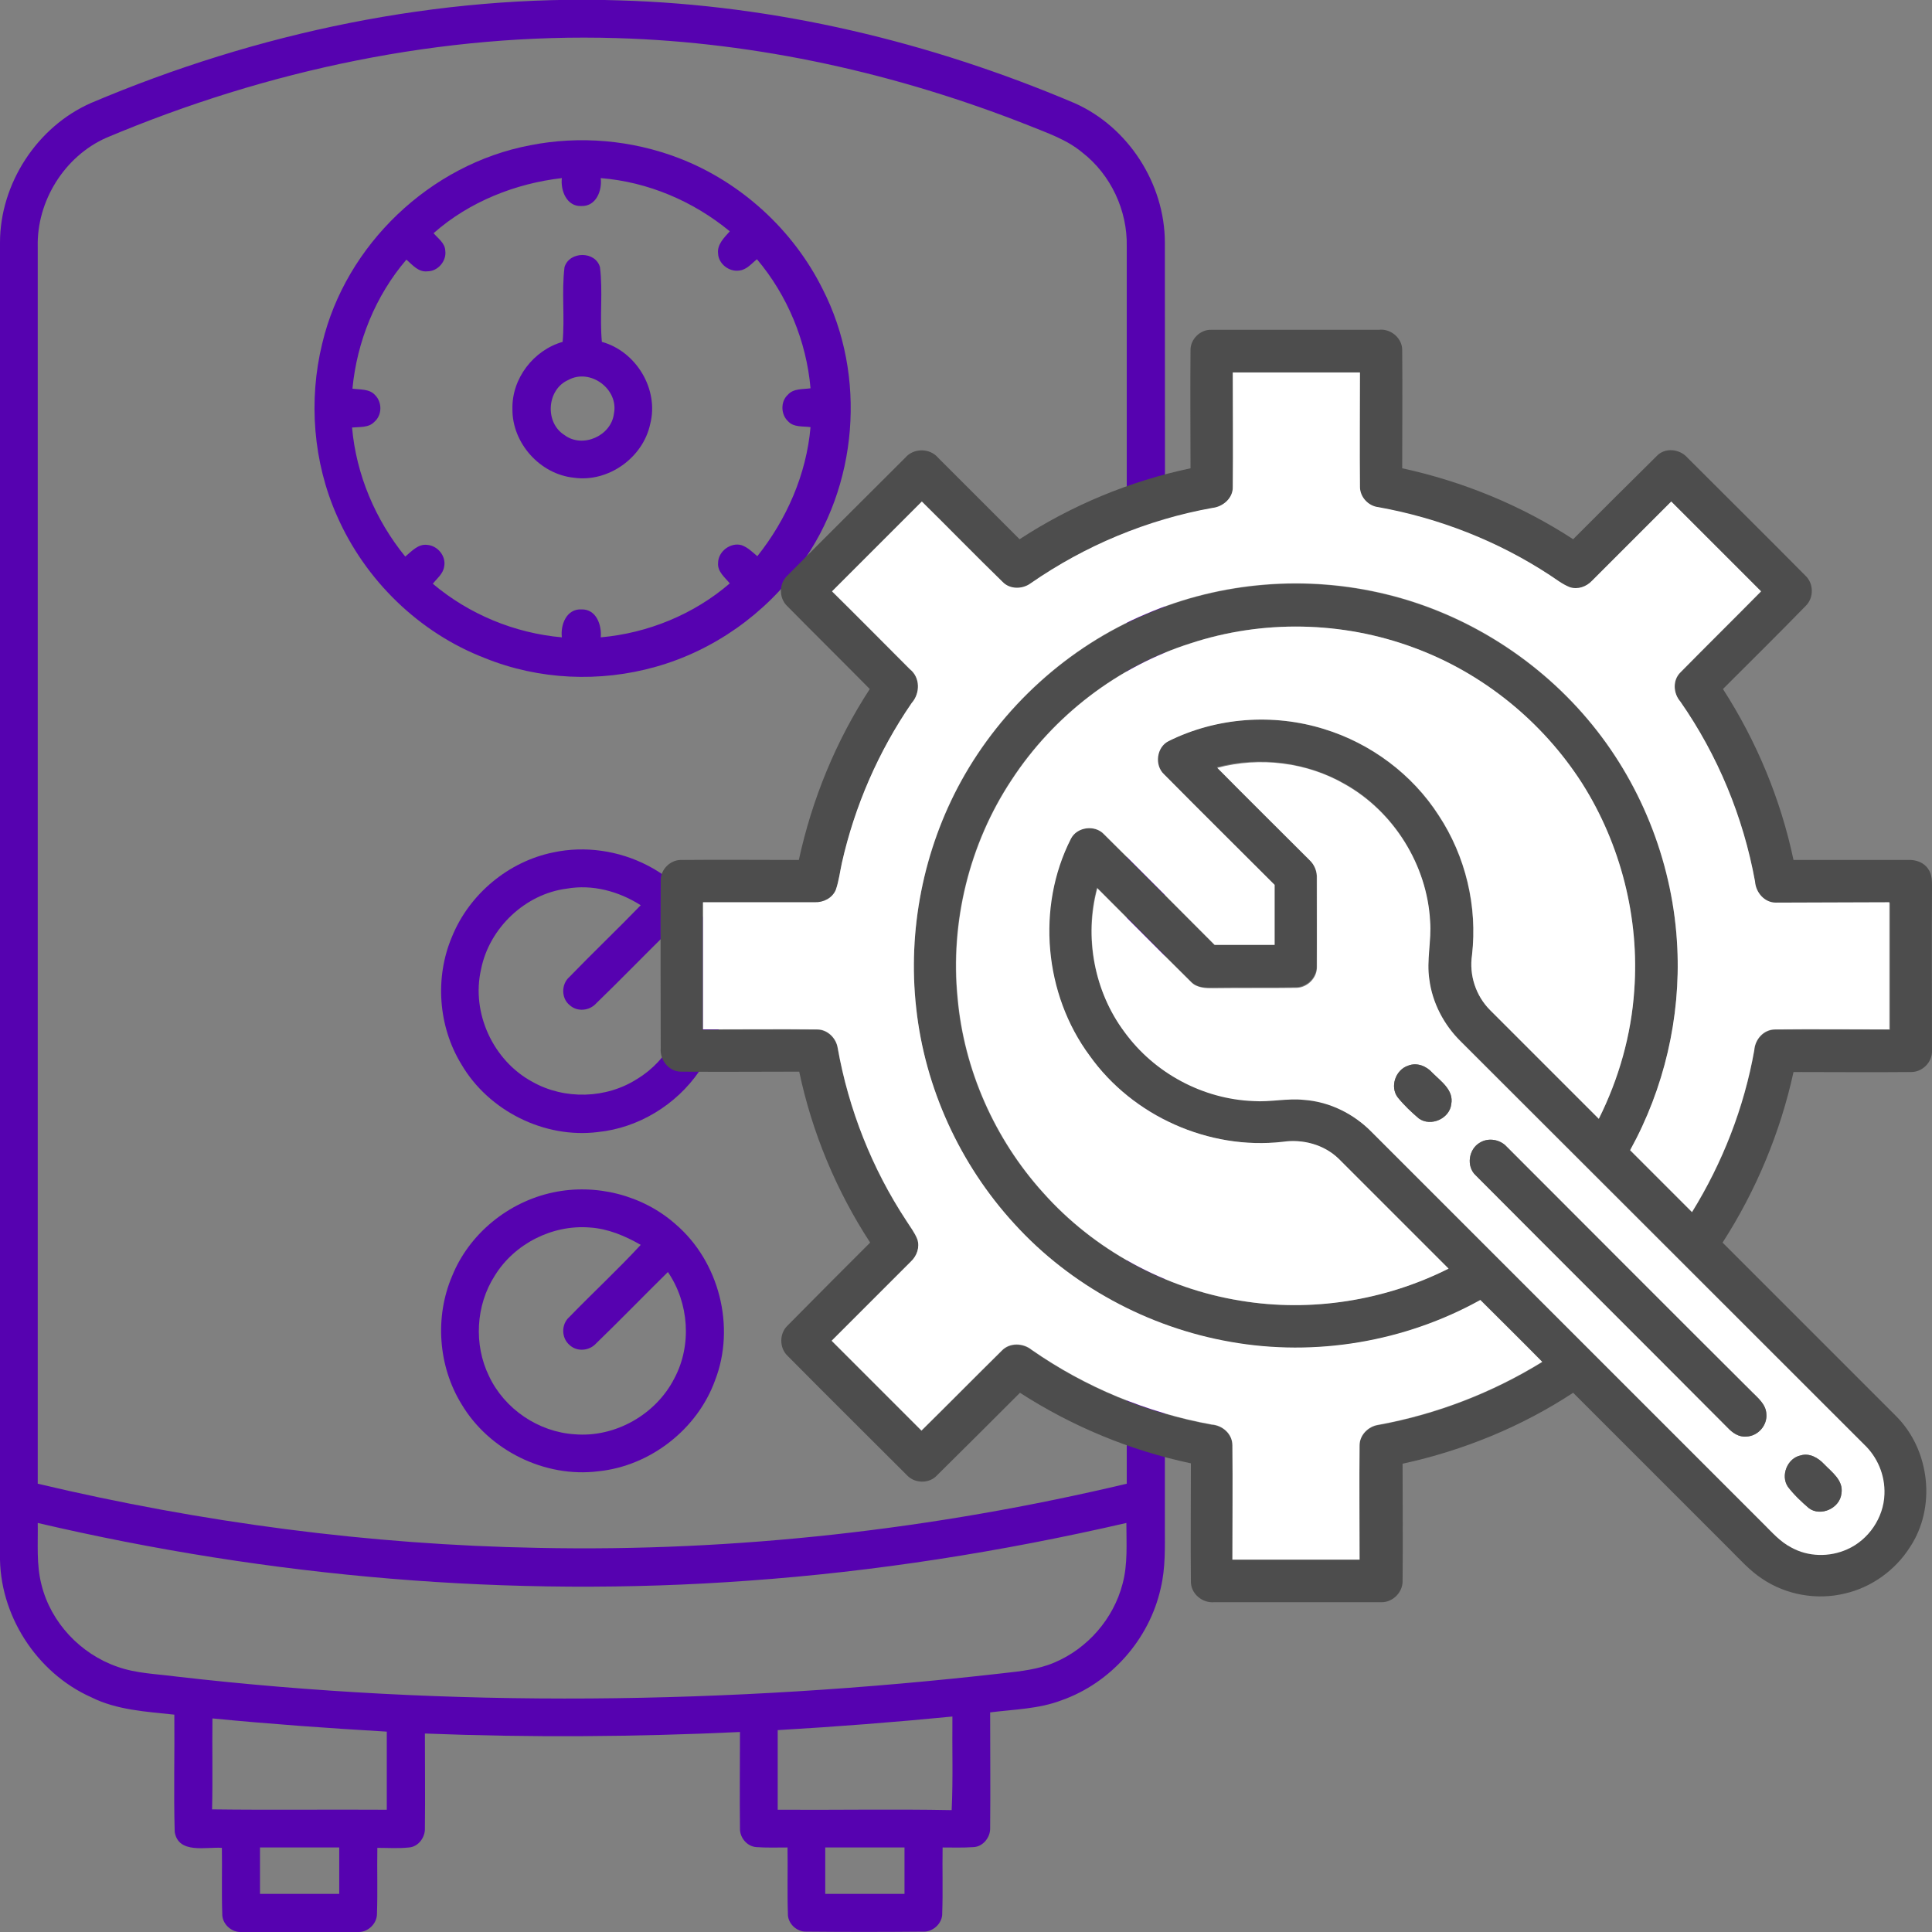
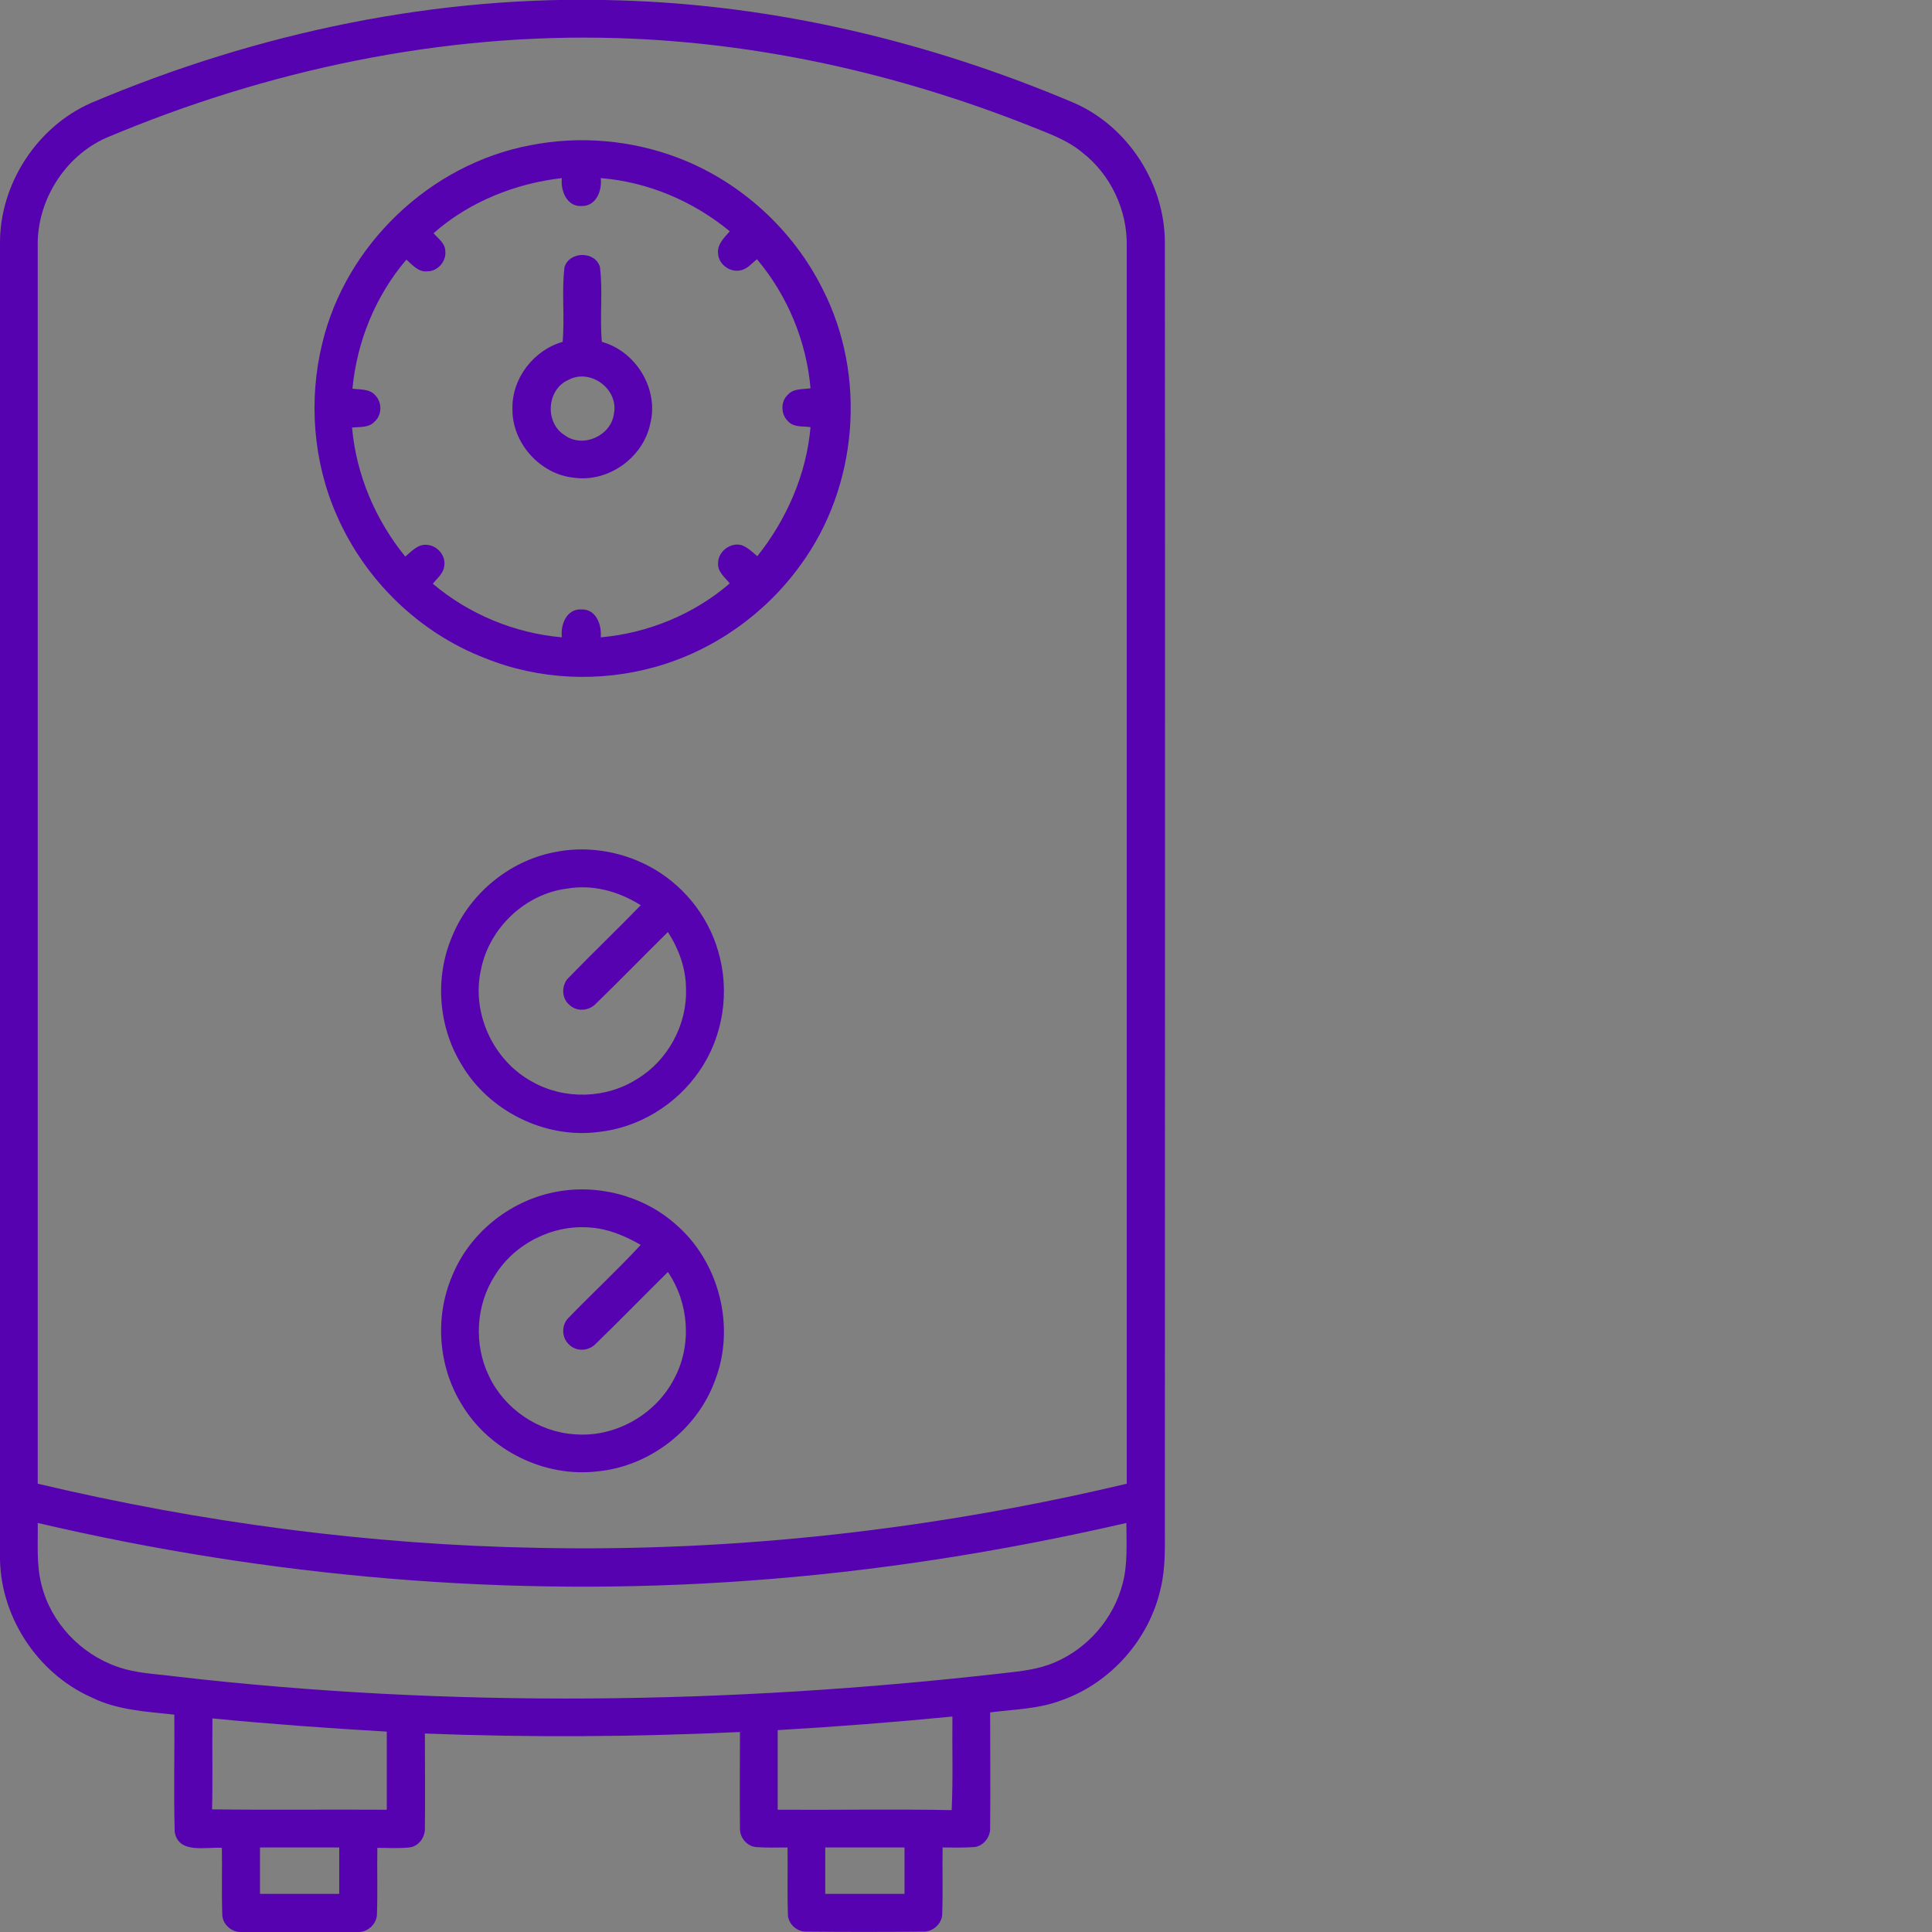
<svg xmlns="http://www.w3.org/2000/svg" id="Capa_1" x="0" y="0" viewBox="0 0 512 512" style="enable-background:new 0 0 512 512" xml:space="preserve">
  <rect x="0" y="0" width="512" height="512" fill="#808080" stroke="none" />
  <style>.st0{fill:#5602b0}.st1{fill:#4d4d4d}.st2{fill:#fff}</style>
  <path class="st0" d="M24.1 27.3c44.1-18.7 92-28.8 140-27.2 41.5 1.2 82.4 11 120.6 27.2 14.3 6.3 24 21.4 24 37 .1 113.4 0 226.8 0 340.2 0 5.5.2 11-1.1 16.4-3 13.5-13.2 25.1-26.3 29.7-6 2.3-12.6 2.4-18.9 3.2 0 10.2.1 20.4 0 30.6.1 2.5-1.9 5-4.4 5.1-2.7.2-5.5.1-8.2.1-.1 5.8.1 11.6-.1 17.4.1 2.7-2.5 5.1-5.2 4.9-10.3.1-20.6.1-30.8 0-2.6.1-5-2.2-4.9-4.8-.2-5.8 0-11.6-.1-17.5-2.8 0-5.6.1-8.3-.1-2.5-.2-4.4-2.6-4.3-5-.1-8.5 0-17 0-25.5-27.8 1.3-55.7 1.5-83.5.4 0 8.4.1 16.7 0 25.1.1 2.4-1.7 4.9-4.2 5.1-2.8.3-5.6.1-8.4.1-.1 5.8.1 11.6-.1 17.5 0 2.6-2.4 4.9-5 4.8-10.3.1-20.5.1-30.8 0-2.7.2-5.3-2.1-5.2-4.9-.2-5.8 0-11.6-.1-17.4-4.2-.3-11.5 1.7-12.5-4.2-.3-10.4 0-20.8-.1-31.1-7.4-.8-15.2-1.2-22-4.6-14.6-6.5-24.5-22-24.2-37.9V64.3c0-15.6 9.8-30.7 24.1-37zm4.1 9.2C17.1 41.4 9.7 53.3 10 65.4v327.8c43.5 10.3 88 16.2 132.6 17 52.4 1.1 105-4.9 156-17V65.3c.2-9.5-4.2-19-11.8-24.9-4.2-3.5-9.4-5.2-14.3-7.2-34.7-13.7-71.7-22-109-23.1-46.3-1.4-92.6 8.4-135.3 26.4zM10 403.6c.1 5.5-.4 11 1 16.4 2.5 10 10.3 18.3 20.1 21.7 5 1.8 10.4 1.9 15.6 2.6 72.8 8.4 146.6 7.4 219.3-.9 4.5-.5 9.2-1 13.4-2.8 8.8-3.7 15.7-11.6 18.1-20.9 1.4-5.2 1-10.7 1-16.1-33 7.6-66.5 12.9-100.2 15.3-63 4.6-126.7-.9-188.3-15.3zm196.1 54.9v21.1c15.4.1 30.7-.2 46.1.1.4-8.3.1-16.6.2-24.8-15.4 1.5-30.8 2.7-46.3 3.6zm-149.9 21c15.4.2 30.9 0 46.3.1v-20.7c-15.4-.9-30.8-2-46.2-3.5-.1 8 .1 16-.1 24.1zm12.7 10.1v12.3h21v-12.3h-21zm149.8 0v12.3h21v-12.3h-21z" />
  <path class="st0" d="M140.5 38.5c13.1-2.6 26.9-1.4 39.4 3.4 16.4 6.3 30.3 19 38.1 34.7 11.8 23 9.4 52.4-5.9 73.2-9.3 12.9-23 22.6-38.3 26.9-14.8 4.2-31 3.5-45.3-2.3-17.4-6.7-31.7-20.6-39.2-37.7-6.3-14.2-7.6-30.6-3.9-45.7 6.2-26.1 28.6-47.5 55.1-52.5zm-25.6 23.3c1.2 1.4 3 2.6 3.1 4.6.4 2.7-1.9 5.5-4.7 5.5-2.4.3-4-1.7-5.6-3.1-8.2 9.6-13.1 21.7-14.3 34.2 2 .3 4.5 0 6 1.7 1.9 1.9 1.9 5.3-.2 7.1-1.5 1.6-3.9 1.3-5.9 1.5 1.1 12.5 6.2 24.5 14.1 34.2 1.7-1.4 3.4-3.4 5.8-3.1 2.8.2 5.1 3 4.5 5.8-.3 1.9-1.9 3.1-3 4.5 9.6 8.1 21.7 13.1 34.2 14.2-.4-3.3 1.2-7.6 5.2-7.4 3.9-.1 5.4 4.1 5.1 7.4 12.5-1.1 24.7-6.1 34.2-14.3-1.3-1.6-3.3-3.1-3.1-5.4 0-3.1 3.4-5.6 6.3-4.7 1.6.6 2.8 1.8 4.1 2.9 7.8-9.8 13-21.7 14.1-34.2-2-.3-4.4.1-5.9-1.5-2-1.8-2.1-5.3-.1-7.1 1.5-1.7 4-1.4 6-1.7-1.1-12.5-6.1-24.6-14.2-34.2-1.4 1.1-2.7 2.8-4.7 3-2.7.4-5.5-1.8-5.6-4.5-.3-2.4 1.6-4.2 3.1-5.9-9.7-8-21.7-13.1-34.2-14.1.4 3.3-1.2 7.5-5.1 7.4-3.9.2-5.6-4.1-5.2-7.4-12.2 1.4-24.5 6.2-34 14.6z" />
  <path class="st0" d="M149.6 70.8c1.3-4.3 8.2-4.3 9.4 0 .8 6.5-.1 13.2.5 19.8 9.1 2.5 15.2 12.6 12.8 21.8-1.9 8.9-11.1 15.5-20.2 14.2-9-.9-16.4-9.2-16.3-18.2-.2-8.1 5.6-15.6 13.3-17.8.6-6.6-.3-13.2.5-19.8zm1 29.9c-5.7 2.5-6.3 11.3-1 14.6 4.8 3.6 12.4.2 13.1-5.7 1.3-6.5-6.3-12.1-12.1-8.9zM146.6 225.9c8.4-1.8 17.4-.5 25.1 3.5 8.9 4.6 15.8 12.9 18.6 22.6 3.2 10.7 1.4 22.7-5 31.9-6.1 8.9-16.1 15-26.8 16.1-14.2 1.8-29-5.6-36.2-17.9-6.2-10.1-7.1-23.1-2.5-33.9 4.6-11.3 15-19.9 26.8-22.3zm-19.1 30.9c-2.7 11.6 3.2 24.3 13.6 29.9 8.5 4.8 19.6 4.5 27.8-.8 8.1-4.9 13.2-14.3 12.9-23.8 0-5.4-1.9-10.6-4.8-15.1-6.4 6.3-12.6 12.7-19 18.9-1.8 2-5 2.3-7 .5-2.3-1.8-2.3-5.6-.1-7.5 6.2-6.4 12.7-12.6 18.9-19-5.8-3.7-12.8-5.6-19.6-4.4-11 1.4-20.5 10.4-22.7 21.3zM146.6 316c11.3-2.4 23.7.7 32.4 8.4 11.6 9.9 16 27.2 10.5 41.4-4.7 13-17.2 22.7-30.9 24.1-14.2 1.8-29-5.5-36.3-17.8-6.2-10.1-7.1-23.1-2.5-33.9 4.5-11.2 14.9-19.7 26.8-22.2zm-15.5 22.1c-5 7.8-5.6 18.2-1.5 26.6 4.1 8.7 13.1 14.8 22.7 15.4 10.7.9 21.5-5.2 26.4-14.8 4.7-8.8 3.9-20-1.7-28.2-6.4 6.3-12.6 12.7-19 18.9-1.8 2-5 2.3-7 .5-2.3-1.9-2.3-5.6-.1-7.5 6.2-6.4 12.8-12.5 18.9-19.1-4.2-2.4-8.7-4.3-13.5-4.6-9.9-.8-20 4.3-25.2 12.8z" />
-   <path class="st1" d="M512 235.6c0-1.8.1-3.8-1-5.3-1.1-1.7-3.2-2.5-5.3-2.4h-30.4c-3.4-16.1-9.8-31.5-18.7-45.3 7.3-7.3 14.7-14.6 21.9-22 2.2-2.1 2.2-5.9 0-8-10.4-10.5-20.9-20.9-31.3-31.3-2.1-2.4-6.1-2.8-8.3-.3-7.4 7.3-14.7 14.6-22 21.9-13.8-9-29.2-15.3-45.3-18.8 0-10.4.1-20.8 0-31.2.1-3.2-3-5.9-6.2-5.5H321c-2.9-.1-5.6 2.5-5.5 5.5-.1 10.4 0 20.8 0 31.2-16.1 3.4-31.5 9.8-45.3 18.8l-21.6-21.6c-2.2-2.6-6.5-2.6-8.7 0-10.4 10.4-20.9 20.8-31.3 31.3-2.2 2.1-2.2 5.9 0 8 7.3 7.4 14.7 14.7 21.9 22-9 13.8-15.3 29.2-18.8 45.3-10.4 0-20.8-.1-31.1 0-2.9-.1-5.6 2.5-5.5 5.5-.1 14.8 0 29.6 0 44.4-.3 3.2 2.3 6.3 5.5 6.2 10.4.1 20.8 0 31.2 0 3.4 16.1 9.8 31.5 18.8 45.3-7.3 7.3-14.6 14.6-21.9 22-2.2 2.1-2.2 5.9 0 8 10.5 10.6 21.1 21.1 31.7 31.7 2.1 2.2 5.9 2.2 7.9 0 7.4-7.3 14.7-14.6 22-21.9 13.8 8.9 29.2 15.3 45.3 18.7 0 10.4-.1 20.8 0 31.2-.1 3.3 3 5.9 6.2 5.6h44.4c2.9 0 5.5-2.6 5.5-5.5.1-10.4 0-20.8 0-31.2 16.1-3.5 31.5-9.8 45.2-18.8l41.6 41.6c2.7 2.7 5.3 5.6 8.5 7.7 6.4 4.3 14.5 5.7 21.9 3.9 7-1.6 13.3-6.1 17.2-12.2 7.1-10.6 5.4-25.9-3.7-34.9l-45.9-45.9c8.9-13.8 15.3-29.2 18.8-45.2 10.4 0 20.8.1 31.2 0 2.9 0 5.5-2.5 5.5-5.5 0-14.3-.1-28.6 0-43zm-18 147.2c3.5 3.3 5.5 8.2 5.3 13-.2 6.2-4.2 12.2-9.9 14.6-4.7 2.1-10.3 2-14.8-.5-2.8-1.5-4.9-3.9-7.2-6.1-34.6-34.7-69.3-69.3-104-104-4.7-4.8-11.1-8-17.8-8.5-4.5-.5-9 .7-13.5.3-13.4-.5-26.3-7.5-34.2-18.3-8-10.8-10.7-25.2-7.2-38.1 8.3 8.2 16.5 16.6 24.8 24.8 1.5 1.7 3.9 1.8 6.1 1.7 7.3-.1 14.5.1 21.8-.1 3 0 5.6-2.6 5.5-5.6.1-7.8 0-15.5 0-23.3.1-1.9-.6-3.7-2-5l-24.4-24.4c11.3-3 23.7-1.4 33.9 4.4 13 7.3 21.7 21.4 22.5 36.2.5 5.2-.9 10.3-.2 15.5.8 6.3 3.9 12.1 8.4 16.5 35.8 35.7 71.4 71.3 106.9 106.9zM381.2 216.1c-7-10.9-18-19.1-30.4-22.9-13.5-4.2-28.5-3.1-41.2 3.2-3.2 1.6-3.8 6.4-1.2 8.8 9.7 9.8 19.5 19.5 29.3 29.3v15.9h-15.9c-9.8-9.8-19.5-19.6-29.3-29.3-2.4-2.6-7.2-2-8.8 1.2-9.2 18.1-7.1 41.2 5 57.5 11.4 16 31.6 25 51.1 22.8 5.3-.8 11 .7 14.9 4.5l29.1 29.1c-16.9 8.5-36.5 11.6-55.1 8.5-20-3.2-38.9-13.5-52.4-28.7-12.8-14.2-20.9-32.5-22.6-51.5-2-20.1 3.1-40.9 14.3-57.8 11.1-17 28.1-30.1 47.4-36.2 19.1-6.3 40.2-5.9 59.1 1.1 18.3 6.7 34.2 19.6 44.7 36 10.3 16.2 15.3 35.7 13.9 54.8-.8 11.9-4.1 23.5-9.4 34.1l-28.8-28.8c-3.8-3.8-5.6-9.3-4.8-14.6 1.4-12.9-1.7-26.2-8.9-37zm119.5 56.8c-10.1 0-20.2-.1-30.3 0-3 0-5.3 2.6-5.5 5.5-2.7 15.2-8.4 29.8-16.5 42.9L432 304.9c9-16.3 13.4-35.1 12.5-53.7-1-21.4-9-42.4-22.5-59-13.8-17-33.2-29.4-54.5-34.6-21.1-5.2-43.9-3.4-63.8 5.2-20.7 8.7-38.2 24.7-49 44.3-10 18.2-14.2 39.5-11.9 60.1 2.3 21.2 11.6 41.5 26 57.2 14.9 16.4 35.5 27.5 57.3 31.3 22.5 4 46.2 0 66.2-11.1 5.5 5.5 11 10.9 16.4 16.4-13.3 8.2-28.1 13.9-43.5 16.7-2.6.4-4.9 2.7-4.9 5.4-.1 10.1 0 20.2 0 30.3h-33.7c0-10.1.1-20.2 0-30.3 0-3-2.6-5.3-5.5-5.5-17.1-3.1-33.5-9.9-47.7-19.8-2.2-1.8-5.8-2-7.9.2-7.1 7-14.2 14.2-21.3 21.2l-23.8-23.8 21-21c1.6-1.5 2.4-3.8 1.7-5.9-.7-1.8-1.9-3.3-2.9-4.9-9.1-13.8-15.3-29.5-18.2-45.8-.4-2.6-2.7-4.9-5.4-4.9-10.1-.1-20.2 0-30.3 0v-33.7h29.6c2.3.1 4.7-1.1 5.6-3.3.8-2.3 1.1-4.8 1.6-7.1 3.4-15.1 9.7-29.6 18.5-42.4 2.3-2.6 2.3-6.8-.5-9-6.9-6.9-13.7-13.8-20.6-20.6l23.8-23.8c7.2 7.1 14.2 14.3 21.4 21.3 1.9 2 5.2 2 7.4.4 14.4-10 30.9-16.9 48.2-20 2.8-.3 5.5-2.6 5.4-5.6.1-10.1 0-20.2 0-30.3h33.7c0 10.1-.1 20.2 0 30.3 0 2.7 2.2 5.1 4.9 5.4 16.1 2.9 31.7 9 45.4 18 1.7 1.1 3.3 2.4 5.3 3.2 2.1.7 4.4-.1 5.9-1.7l21-21 23.8 23.8c-7.1 7.2-14.2 14.2-21.3 21.4-2.2 2.1-2 5.6-.1 7.8 9.9 14.2 16.7 30.6 19.8 47.7.2 2.9 2.5 5.6 5.5 5.6 10.1.1 20.2 0 30.3 0v33.6h-.2z" />
-   <path class="st2" d="M494 382.8c-35.6-35.6-71.2-71.1-106.8-106.7-4.5-4.4-7.6-10.3-8.4-16.5-.8-5.1.6-10.3.2-15.5-.8-14.8-9.6-28.9-22.5-36.2-10.1-5.9-22.6-7.4-33.9-4.4 8.1 8.2 16.3 16.3 24.4 24.4 1.4 1.3 2.1 3.1 2 5v23.3c.1 3-2.6 5.6-5.5 5.6-7.3.1-14.5 0-21.8.1-2.1 0-4.5 0-6.1-1.7-8.3-8.2-16.5-16.5-24.8-24.8-3.5 13-.8 27.4 7.2 38.1 7.9 10.9 20.8 17.8 34.2 18.3 4.5.3 9-.8 13.5-.3 6.7.5 13.1 3.7 17.8 8.5l104 104c2.2 2.2 4.3 4.6 7.2 6.1 4.5 2.5 10.1 2.6 14.8.5 5.7-2.5 9.7-8.4 9.9-14.6.2-5.1-1.9-9.9-5.4-13.2zm-109.4-90.2c-.4 3.8-5.4 6.1-8.6 3.8-2-1.7-3.9-3.5-5.6-5.6-2.1-2.8-.6-7.3 2.8-8.4 2.3-.9 4.8.1 6.4 1.9 2.3 2.3 5.7 4.6 5 8.3zm78.2 88.1c-2 .2-3.7-1-5-2.4-22.2-22.3-44.5-44.5-66.7-66.8-2.6-2.4-1.9-7 1.1-8.7 2.3-1.4 5.4-.8 7.1 1.1 21.7 21.7 43.3 43.4 65 65 1.6 1.6 3.7 3.3 3.8 5.8.3 3-2.2 5.9-5.3 6zm25.2 15.1c-.4 3.9-5.5 6.2-8.6 3.9-2-1.7-4-3.6-5.6-5.7-2-3-.1-7.6 3.4-8.3 2.3-.7 4.6.6 6.2 2.3 2 2.1 5.2 4.3 4.6 7.8z" />
-   <path class="st2" d="M433.1 262.4c-.8 11.9-4.1 23.5-9.4 34.1l-28.8-28.8c-3.8-3.8-5.6-9.3-4.8-14.6 1.5-12.9-1.7-26.2-8.8-37-7-10.9-18-19.1-30.4-22.9-13.5-4.2-28.5-3.1-41.2 3.2-3.2 1.6-3.8 6.4-1.2 8.8 9.7 9.8 19.5 19.5 29.3 29.3v15.9h-15.9c-9.8-9.8-19.5-19.6-29.3-29.3-2.4-2.6-7.2-2-8.8 1.2-9.2 18.1-7.1 41.2 5 57.5 11.4 16 31.6 25 51.1 22.8 5.3-.8 11 .7 14.9 4.5l29.1 29.1c-16.9 8.5-36.5 11.6-55.1 8.5-20-3.2-38.9-13.5-52.4-28.7-12.8-14.2-20.9-32.5-22.6-51.5-2-20.1 3.1-40.9 14.3-57.8 11.1-17 28.1-30.1 47.4-36.2 19.1-6.3 40.2-5.9 59.1 1.1 18.3 6.7 34.2 19.6 44.7 36 10.2 16.1 15.2 35.7 13.8 54.8z" />
-   <path class="st2" d="M500.7 239.1v33.7c-10.1 0-20.2-.1-30.3 0-3 0-5.3 2.6-5.5 5.5-2.7 15.2-8.4 29.8-16.5 42.9L432 304.8c9-16.3 13.4-35.1 12.5-53.7-1-21.4-9-42.4-22.5-59-13.8-17-33.2-29.4-54.5-34.6-21.1-5.2-43.9-3.4-63.8 5.2-20.7 8.7-38.2 24.7-49 44.3-10 18.2-14.2 39.5-11.9 60.1 2.3 21.2 11.6 41.5 26 57.2 14.9 16.4 35.5 27.5 57.3 31.3 22.5 4 46.2 0 66.2-11.1 5.5 5.5 11 10.9 16.4 16.4-13.3 8.2-28.1 13.9-43.5 16.7-2.6.4-4.9 2.7-4.9 5.4-.1 10.1 0 20.2 0 30.3h-33.7c0-10.1.1-20.2 0-30.3 0-3-2.6-5.3-5.5-5.5-17.1-3.1-33.5-9.9-47.7-19.8-2.2-1.8-5.8-2-7.9.2-7.1 7-14.2 14.2-21.3 21.2l-23.8-23.8 21-21c1.6-1.5 2.4-3.8 1.7-5.9-.7-1.8-1.9-3.3-2.9-4.9-9.1-13.8-15.3-29.5-18.2-45.8-.4-2.6-2.7-4.9-5.4-4.9-10.1-.1-20.2 0-30.3 0v-33.7h29.6c2.3.1 4.7-1.1 5.6-3.3.8-2.3 1.1-4.8 1.6-7.1 3.4-15.1 9.7-29.6 18.5-42.4 2.3-2.6 2.3-6.8-.5-9-6.9-6.9-13.7-13.8-20.6-20.6l23.8-23.8c7.2 7.1 14.2 14.3 21.4 21.3 1.9 2 5.2 2 7.4.4 14.4-10 30.9-16.9 48.2-20 2.8-.3 5.5-2.6 5.4-5.6.1-10.1 0-20.2 0-30.3h33.7c0 10.1-.1 20.2 0 30.3 0 2.7 2.2 5.1 4.9 5.4 16.1 2.9 31.7 9 45.4 18 1.7 1.1 3.3 2.4 5.3 3.2 2.1.7 4.4-.1 5.9-1.7l21-21 23.8 23.8c-7.1 7.2-14.2 14.2-21.3 21.4-2.2 2.1-2 5.6-.1 7.8 9.9 14.2 16.7 30.6 19.8 47.7.2 2.9 2.5 5.6 5.5 5.6 9.9 0 20-.1 30.1-.1z" />
-   <path class="st1" d="M384.6 292.6c-.4 3.8-5.4 6.1-8.6 3.8-2-1.7-3.9-3.5-5.6-5.6-2.1-2.8-.6-7.3 2.8-8.4 2.3-.9 4.8.1 6.4 1.9 2.3 2.3 5.7 4.6 5 8.3zM462.8 380.7c-2 .2-3.7-1-5-2.4-22.2-22.3-44.5-44.5-66.7-66.8-2.6-2.4-1.9-7 1.1-8.7 2.3-1.4 5.4-.8 7.1 1.1 21.7 21.7 43.3 43.4 65 65 1.6 1.6 3.7 3.3 3.8 5.8.3 3-2.2 5.9-5.3 6zM488 395.8c-.4 3.9-5.5 6.2-8.6 3.9-2-1.7-4-3.6-5.6-5.7-2-3-.1-7.6 3.4-8.3 2.3-.7 4.6.6 6.2 2.3 2 2.1 5.2 4.3 4.6 7.8z" />
</svg>